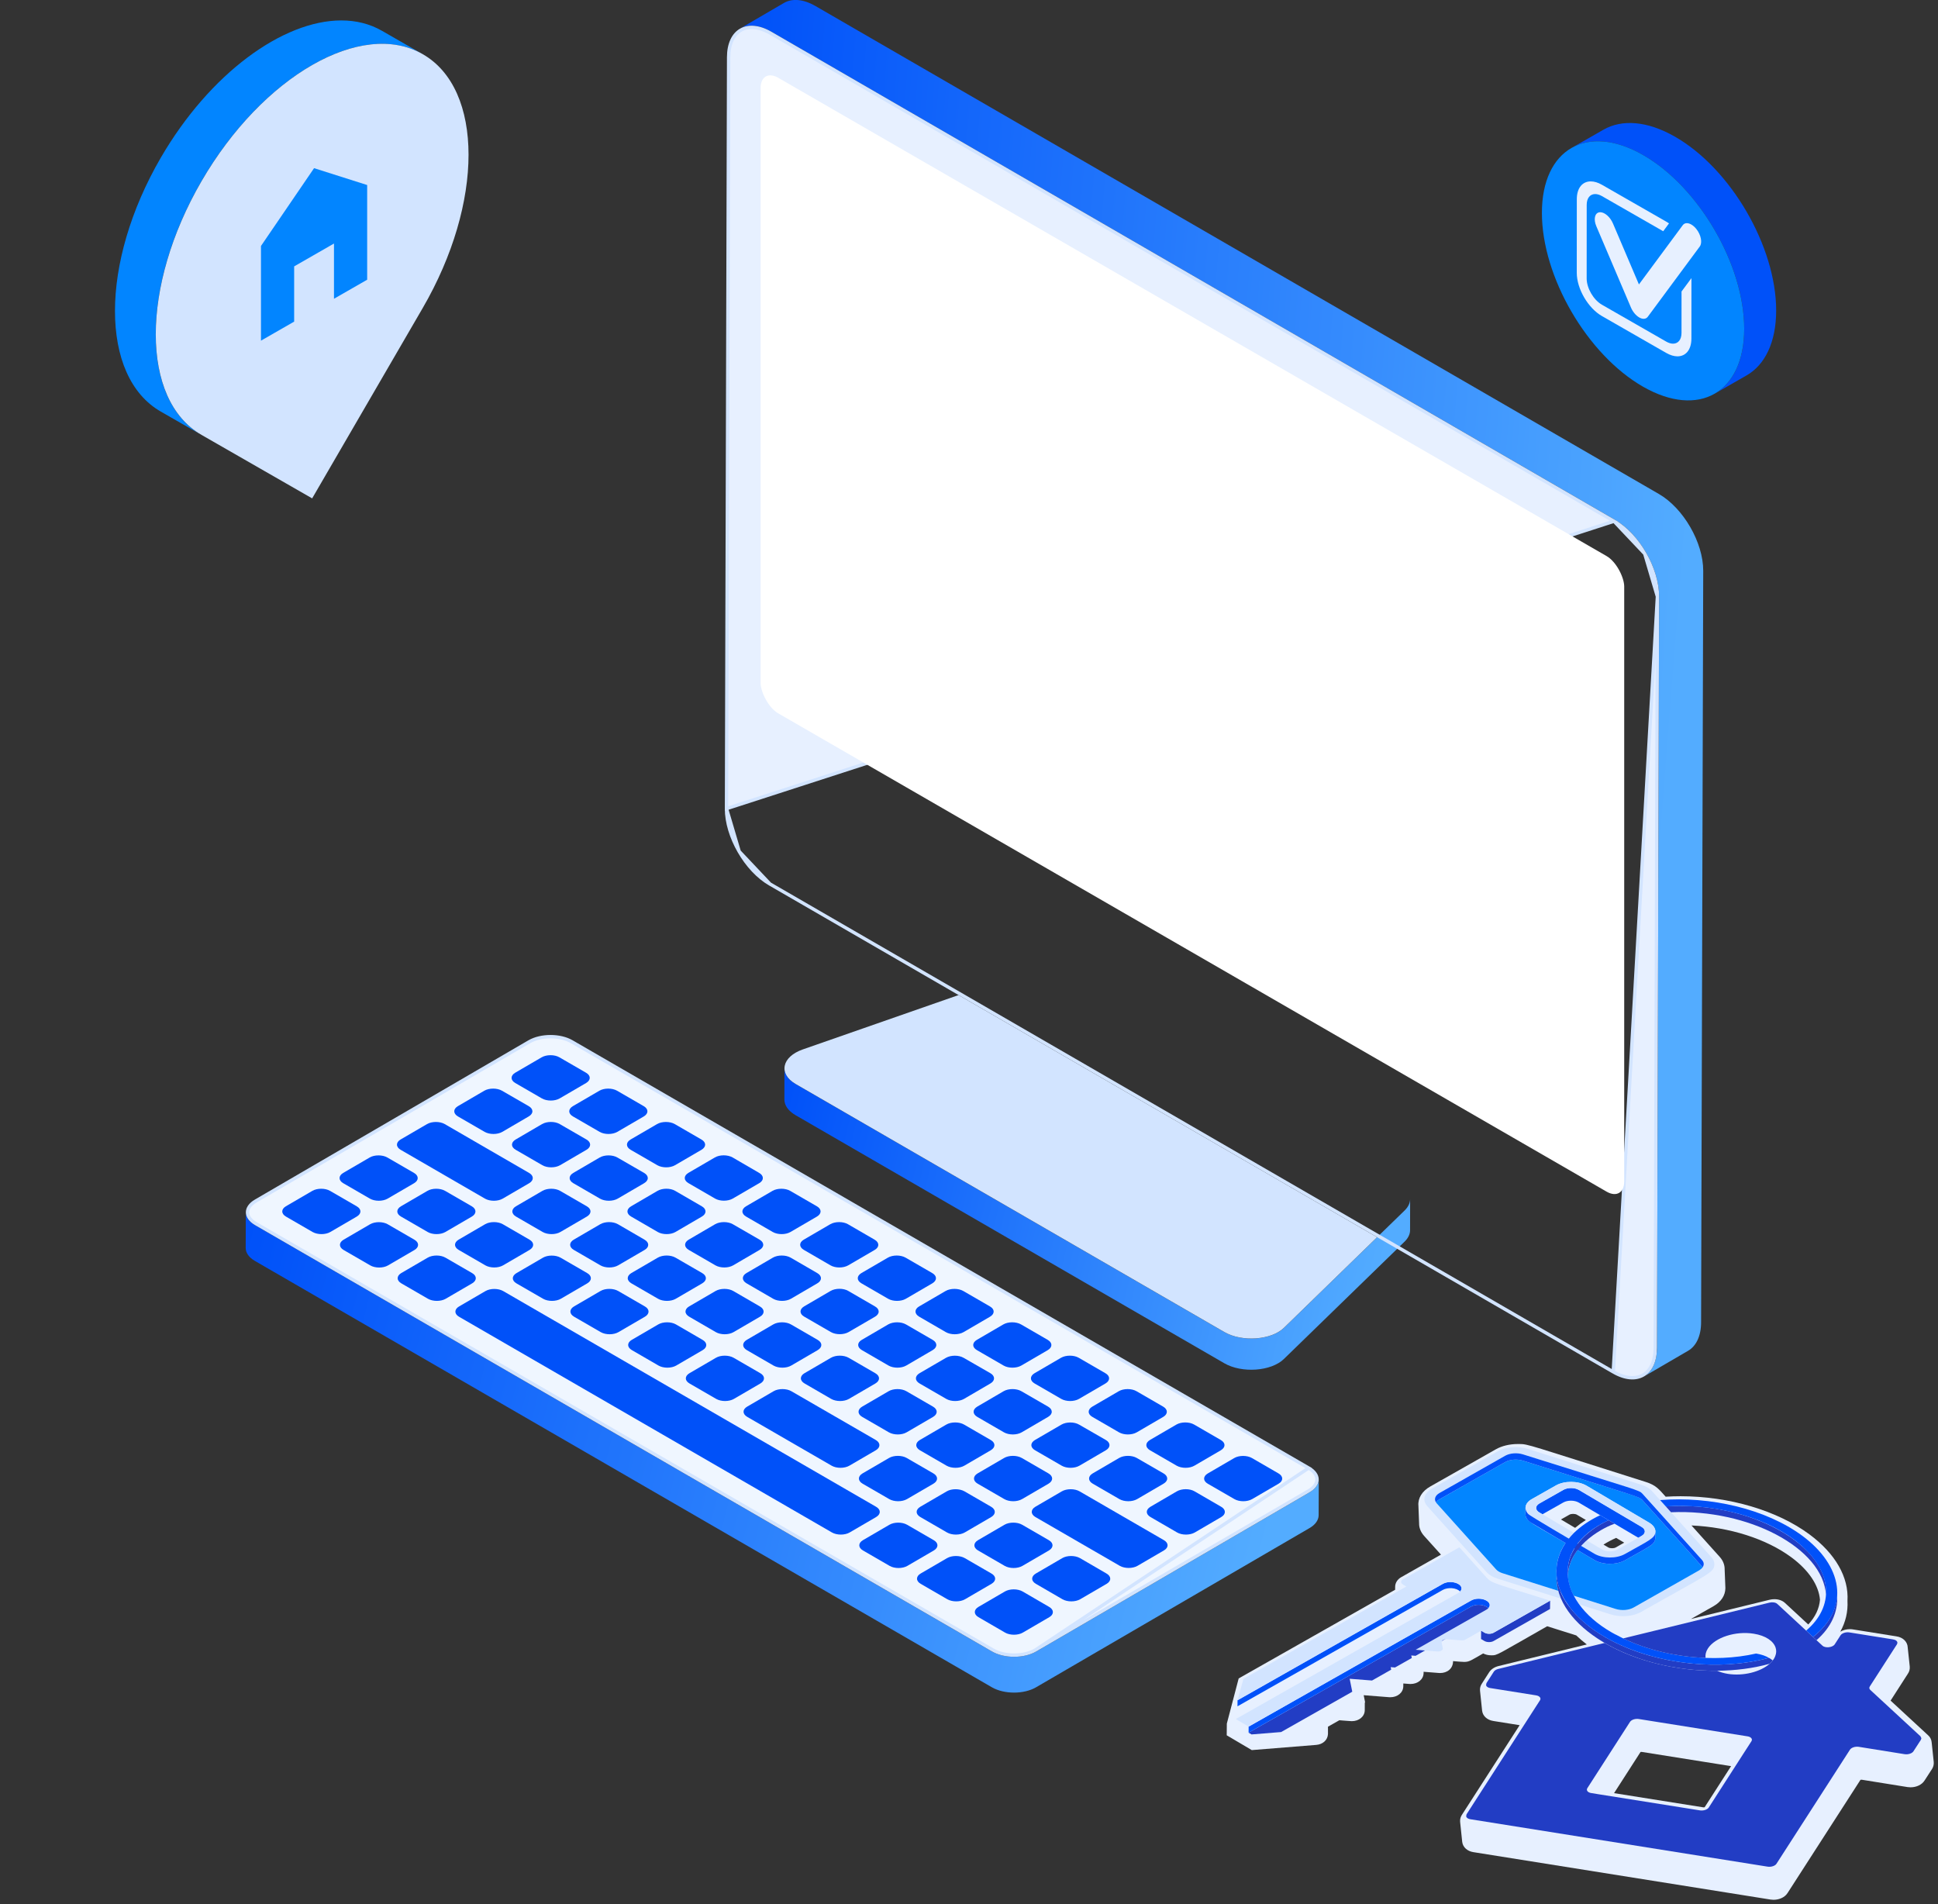
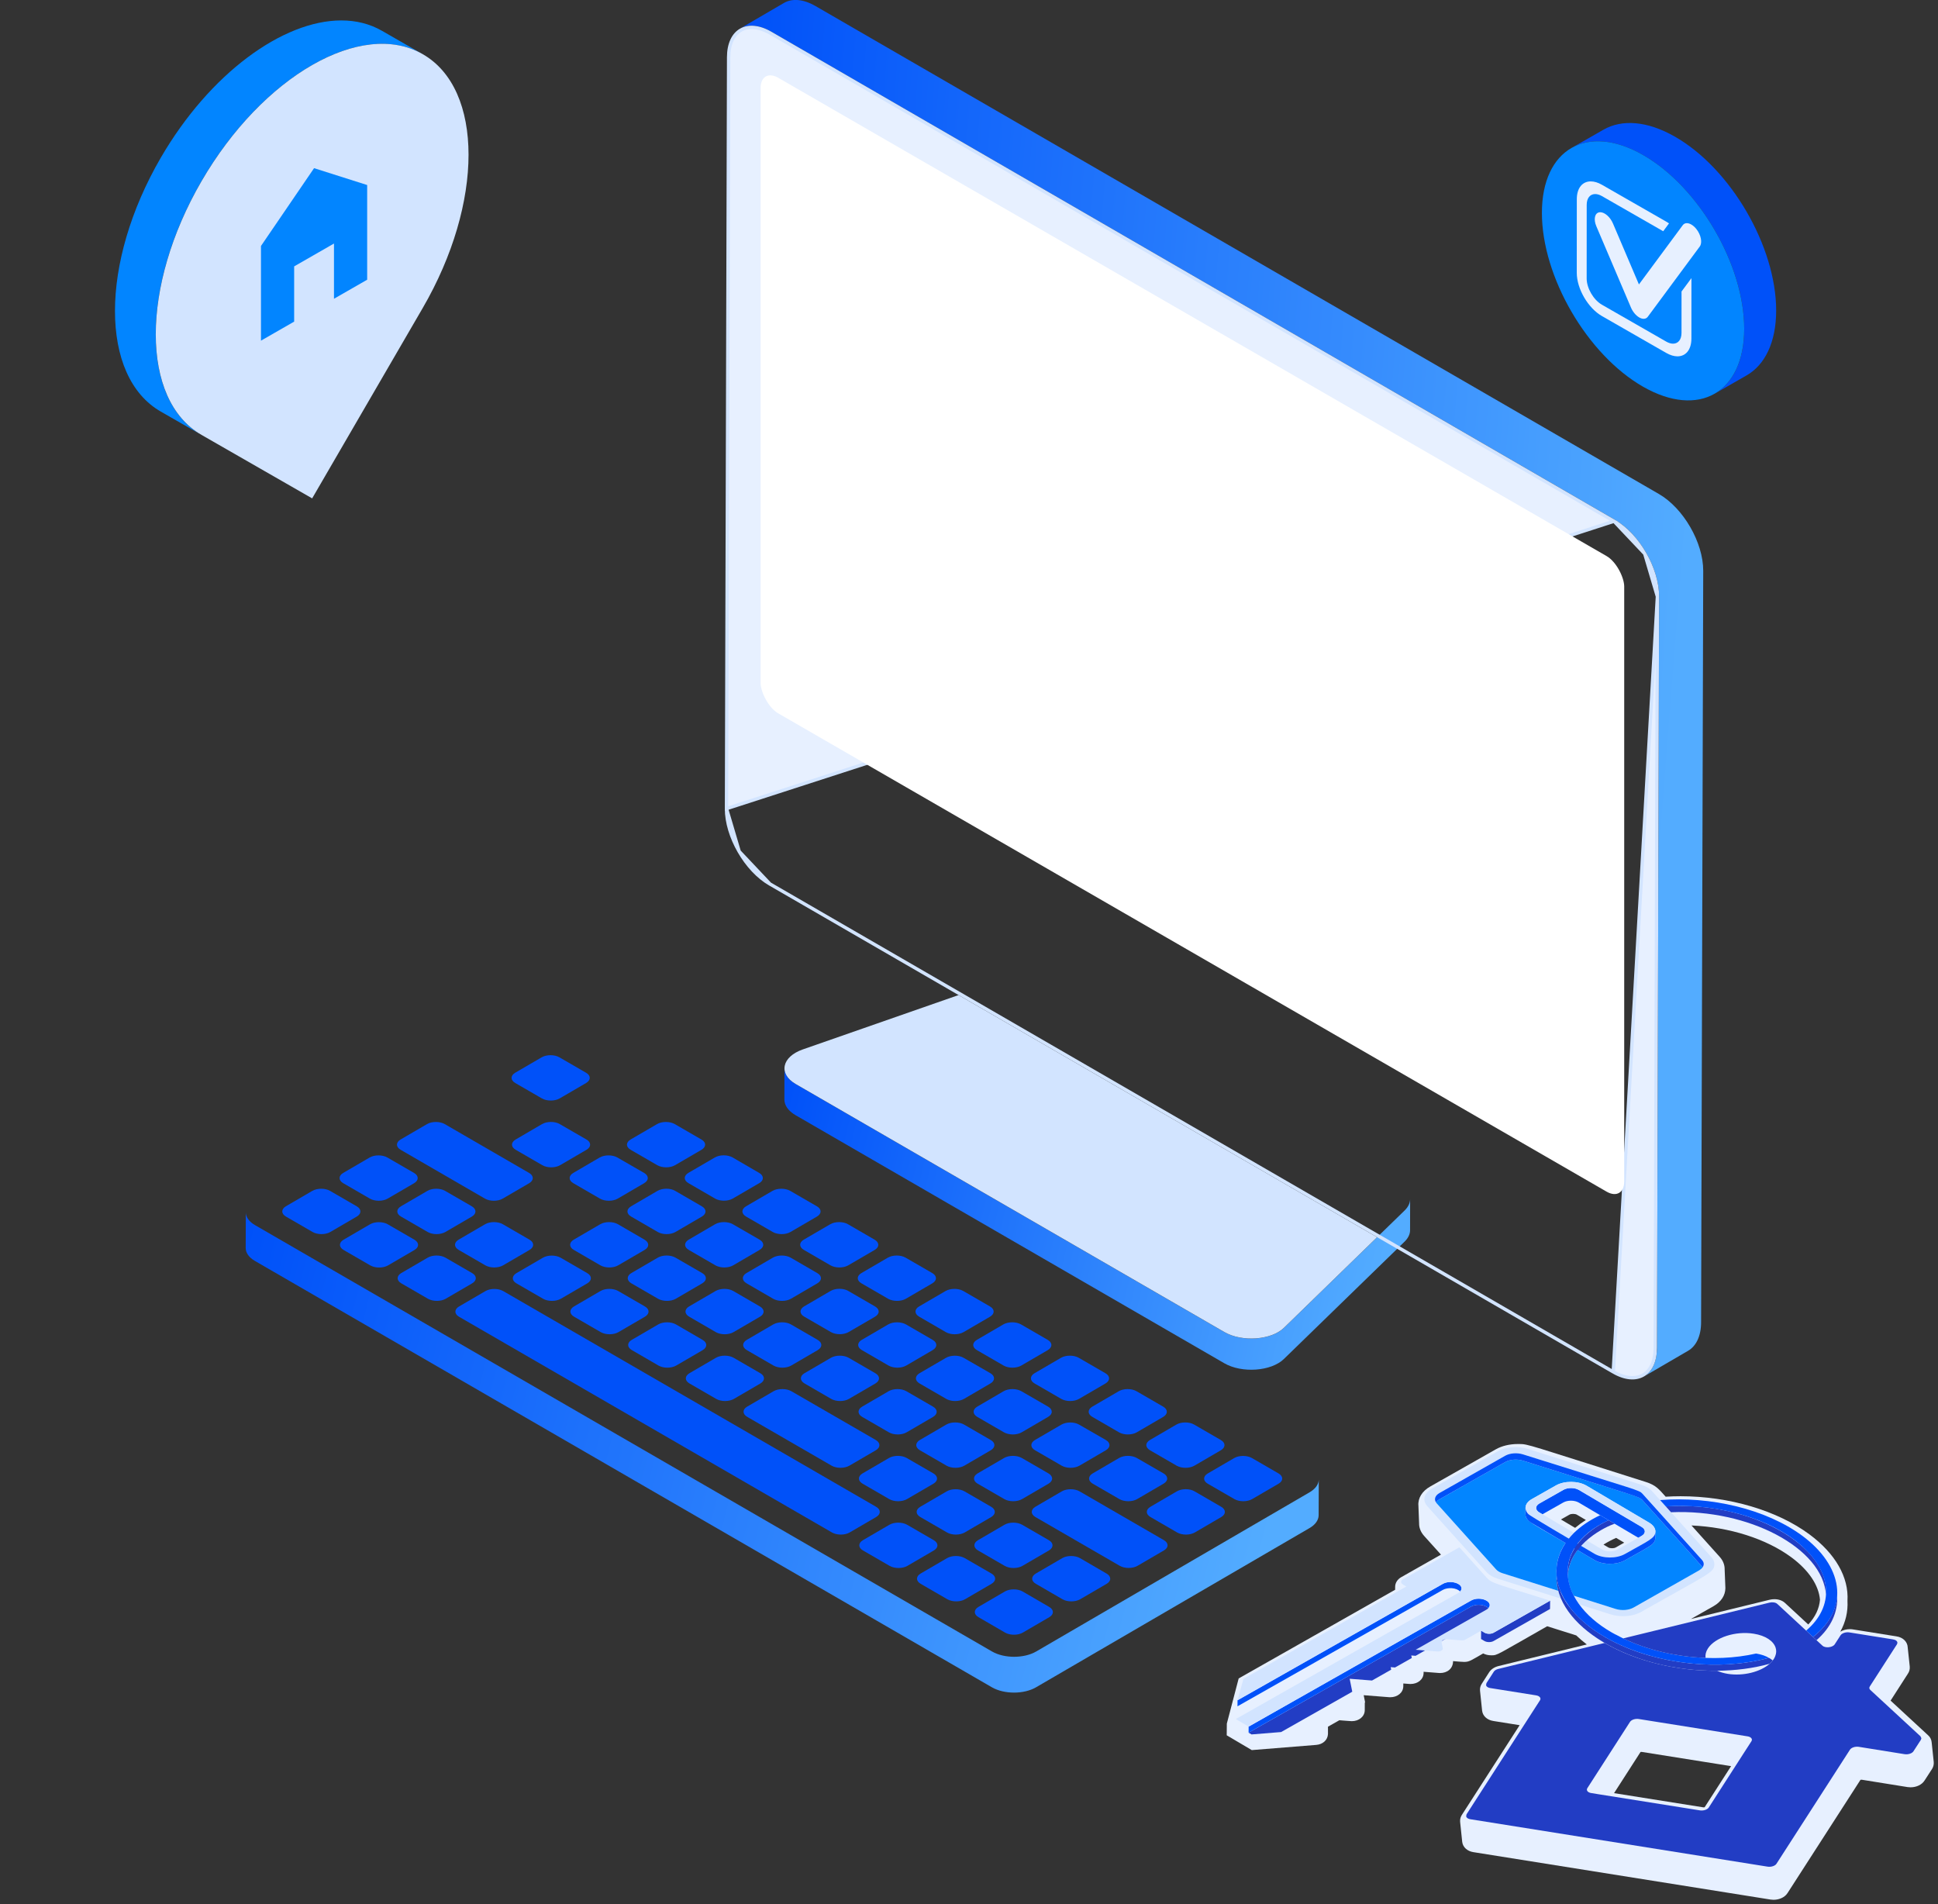
<svg xmlns="http://www.w3.org/2000/svg" width="455" height="447" viewBox="0 0 455 447" fill="none">
  <rect x="0" y="0" width="455" height="447" fill="#333333" stroke="none" />
  <g clip-path="url(#clip0_2016_184790)">
    <path d="M329.803 284.151L301.45 311.722C298.482 314.622 291.592 315.123 287.449 312.723L186.817 254.504C185.025 253.473 184.173 252.134 184.173 250.809L184.158 258.125C184.158 259.45 185.01 260.789 186.803 261.82L287.435 320.039C291.577 322.439 298.467 321.938 301.435 319.038L329.788 291.467C330.626 290.642 331.052 289.73 331.052 288.817L331.066 281.501C331.052 282.414 330.64 283.326 329.803 284.151Z" fill="url(#paint0_linear_2016_184790)" />
    <path d="M389.492 115.983L191.474 1.428C188.58 -0.25 185.95 -0.412 184.055 0.692L173.698 6.728C175.593 5.623 178.223 5.785 181.117 7.464L379.135 122.019C384.893 125.346 389.536 133.412 389.521 140.051L389.022 316.433C389.007 319.73 387.846 322.056 385.981 323.146L396.338 317.11C398.203 316.021 399.379 313.695 399.379 310.398L399.878 134.001C399.893 127.377 395.25 119.325 389.492 115.983Z" fill="url(#paint1_linear_2016_184790)" />
    <path d="M378.936 122.362L378.936 122.362L180.934 7.807C178.127 6.185 175.673 6.077 173.945 7.065C172.218 8.052 171.076 10.213 171.069 13.441L171.069 13.441L170.57 189.837L378.936 122.362ZM378.936 122.362C381.741 123.983 384.296 126.773 386.149 129.991M378.936 122.362L386.149 129.991M378.761 322.066L378.761 322.066C381.568 323.695 384.021 323.803 385.749 322.814C387.476 321.825 388.618 319.66 388.625 316.432L389.125 140.05L378.761 322.066ZM378.761 322.066L180.758 207.525L180.758 207.525M378.761 322.066L180.758 207.525M180.758 207.525C177.953 205.905 175.398 203.111 173.545 199.891M180.758 207.525L173.545 199.891M386.149 129.991C388.002 133.209 389.132 136.817 389.125 140.05L386.149 129.991ZM173.545 199.891C171.692 196.671 170.563 193.063 170.57 189.837L173.545 199.891Z" fill="#E7F0FF" stroke="#D2E4FF" stroke-width="0.794" />
    <path fill-rule="evenodd" clip-rule="evenodd" d="M225.052 233.607L188.492 246.363C183.526 248.1 182.689 252.104 186.817 254.489L287.449 312.709C291.592 315.108 298.482 314.608 301.45 311.708L323.312 290.448L225.052 233.607Z" fill="#D2E4FF" />
    <path d="M307.473 350.334L243.275 387.71C240.41 389.373 235.782 389.373 232.903 387.71L59.889 287.625C58.435 286.786 57.715 285.682 57.715 284.592L57.685 292.998C57.685 294.087 58.405 295.191 59.86 296.03L232.874 396.115C235.753 397.778 240.395 397.778 243.245 396.115L307.444 358.74C308.869 357.915 309.574 356.826 309.589 355.737L309.618 347.331C309.604 348.421 308.898 349.495 307.473 350.334Z" fill="url(#paint2_linear_2016_184790)" />
-     <path d="M307.246 344.642L307.246 344.642L134.247 244.572L134.246 244.572C132.881 243.776 131.074 243.371 129.247 243.372C127.42 243.374 125.616 243.783 124.258 244.572L60.06 281.947L60.059 281.947C58.7 282.737 58.113 283.715 58.118 284.612C58.122 285.511 58.72 286.491 60.088 287.281L60.088 287.281L233.102 387.366C234.467 388.155 236.271 388.56 238.095 388.56C239.917 388.56 241.717 388.155 243.075 387.367L307.246 344.642ZM307.246 344.642C308.613 345.432 309.208 346.412 309.211 347.312C309.214 348.213 308.625 349.195 307.273 349.992C307.273 349.992 307.273 349.992 307.272 349.992L243.076 387.367L307.246 344.642Z" fill="#EFF6FF" stroke="#D2E4FF" stroke-width="0.794" />
    <path d="M232.771 369.412C233.931 370.075 233.931 371.149 232.785 371.826L226.571 375.448C225.44 376.11 223.574 376.11 222.414 375.448L216.155 371.826C215.009 371.164 215.009 370.075 216.141 369.412L222.355 365.791C223.501 365.128 225.366 365.128 226.512 365.791L232.771 369.412Z" fill="#0051F9" />
    <path d="M259.787 369.412C260.947 370.075 260.947 371.164 259.816 371.826L253.602 375.448C252.456 376.11 250.59 376.11 249.444 375.448L243.2 371.826C242.04 371.164 242.04 370.089 243.186 369.412L249.4 365.791C250.531 365.128 252.397 365.128 253.558 365.791L259.787 369.412Z" fill="#0051F9" />
    <path d="M246.316 377.243C247.477 377.906 247.491 378.995 246.346 379.658L240.131 383.279C239 383.941 237.12 383.941 235.974 383.279L229.73 379.658C228.569 378.995 228.584 377.906 229.715 377.243L235.93 373.622C237.076 372.96 238.927 372.96 240.087 373.622L246.316 377.243Z" fill="#0051F9" />
    <path d="M124.309 291.025C125.47 291.688 125.455 292.777 124.324 293.439L118.11 297.061C116.964 297.723 115.113 297.723 113.952 297.061L107.694 293.439C106.548 292.777 106.533 291.702 107.679 291.025L113.894 287.404C115.025 286.741 116.905 286.741 118.051 287.404L124.309 291.025Z" fill="#0051F9" />
-     <path d="M137.765 283.194C138.925 283.856 138.925 284.931 137.78 285.608L131.565 289.229C130.434 289.892 128.568 289.892 127.408 289.229L121.149 285.608C120.003 284.946 120.003 283.856 121.135 283.194L127.349 279.573C128.495 278.91 130.361 278.91 131.507 279.573L137.765 283.194Z" fill="#0051F9" />
    <path d="M124.221 275.363C125.367 276.025 125.382 277.1 124.236 277.777L118.021 281.398C116.89 282.061 115.01 282.061 113.864 281.398L94.061 269.931C92.915 269.268 92.915 268.179 94.046 267.517L100.26 263.895C101.406 263.233 103.272 263.233 104.418 263.895L124.221 275.363Z" fill="#0051F9" />
    <path d="M97.204 275.362C98.365 276.025 98.35 277.114 97.219 277.777L91.004 281.398C89.859 282.06 88.007 282.06 86.847 281.398L80.588 277.777C79.443 277.114 79.428 276.04 80.574 275.362L86.788 271.741C87.919 271.079 89.8 271.079 90.946 271.741L97.204 275.362Z" fill="#0051F9" />
    <path d="M110.764 283.194C111.91 283.856 111.91 284.946 110.779 285.608L104.565 289.229C103.419 289.892 101.553 289.892 100.407 289.229L94.149 285.608C92.988 284.946 92.988 283.871 94.134 283.194L100.348 279.573C101.479 278.91 103.345 278.91 104.506 279.573L110.764 283.194Z" fill="#0051F9" />
    <path d="M97.293 291.04C98.439 291.702 98.453 292.777 97.308 293.454L91.093 297.075C89.962 297.738 88.082 297.738 86.936 297.075L80.677 293.454C79.517 292.792 79.531 291.702 80.663 291.04L86.877 287.418C88.023 286.756 89.874 286.756 91.034 287.418L97.293 291.04Z" fill="#0051F9" />
    <path d="M110.837 298.871C111.998 299.534 111.998 300.608 110.852 301.285L104.638 304.907C103.506 305.569 101.641 305.569 100.48 304.907L94.222 301.285C93.076 300.623 93.076 299.534 94.207 298.871L100.421 295.25C101.567 294.588 103.433 294.588 104.579 295.25L110.837 298.871Z" fill="#0051F9" />
    <path d="M232.697 353.735C233.843 354.397 233.843 355.486 232.711 356.149L226.497 359.77C225.351 360.433 223.486 360.433 222.34 359.77L216.081 356.149C214.921 355.486 214.921 354.412 216.067 353.735L222.281 350.113C223.412 349.451 225.278 349.451 226.438 350.113L232.697 353.735Z" fill="#0051F9" />
    <path d="M232.594 338.057C233.755 338.72 233.755 339.794 232.609 340.472L226.394 344.093C225.263 344.755 223.397 344.755 222.237 344.093L215.978 340.472C214.833 339.809 214.833 338.72 215.964 338.057L222.178 334.436C223.324 333.774 225.19 333.774 226.336 334.436L232.594 338.057Z" fill="#0051F9" />
    <path d="M259.625 338.057C260.771 338.72 260.771 339.809 259.625 340.472L253.426 344.093C252.28 344.755 250.414 344.755 249.268 344.093L243.01 340.472C241.849 339.809 241.849 338.734 242.995 338.057L249.195 334.451C250.341 333.788 252.206 333.774 253.352 334.451L259.625 338.057Z" fill="#0051F9" />
    <path d="M218.873 298.871C220.033 299.534 220.033 300.608 218.887 301.285L212.673 304.907C211.527 305.569 209.676 305.569 208.515 304.907L202.257 301.285C201.096 300.623 201.096 299.548 202.242 298.871L208.457 295.25C209.603 294.588 211.454 294.588 212.614 295.25L218.873 298.871Z" fill="#0051F9" />
    <path d="M232.418 306.703C233.579 307.365 233.579 308.44 232.433 309.117L226.218 312.738C225.073 313.401 223.221 313.401 222.061 312.738L215.817 309.117C214.657 308.454 214.642 307.365 215.788 306.703L222.002 303.081C223.148 302.419 225.014 302.419 226.16 303.081L232.418 306.703Z" fill="#0051F9" />
    <path d="M205.431 306.703C206.592 307.365 206.577 308.454 205.431 309.117L199.232 312.723C198.086 313.386 196.235 313.386 195.074 312.723L188.816 309.102C187.655 308.44 187.655 307.365 188.801 306.688L195.001 303.067C196.146 302.404 198.012 302.389 199.158 303.067L205.431 306.703Z" fill="#0051F9" />
    <path d="M245.978 314.549C247.124 315.211 247.139 316.286 245.993 316.963L239.778 320.584C238.633 321.246 236.767 321.246 235.621 320.584L229.363 316.963C228.202 316.3 228.202 315.226 229.348 314.549L235.562 310.927C236.708 310.265 238.559 310.265 239.72 310.927L245.978 314.549Z" fill="#0051F9" />
    <path d="M218.961 314.549C220.122 315.211 220.107 316.3 218.961 316.963L212.761 320.584C211.616 321.246 209.764 321.246 208.604 320.584L202.36 316.963C201.2 316.3 201.185 315.211 202.331 314.549L208.53 310.927C209.676 310.265 211.542 310.265 212.703 310.927L218.961 314.549Z" fill="#0051F9" />
    <path d="M259.522 322.38C260.683 323.042 260.683 324.117 259.537 324.794L253.323 328.415C252.177 329.078 250.326 329.078 249.165 328.415L242.907 324.794C241.761 324.132 241.746 323.057 242.892 322.38L249.106 318.759C250.252 318.096 252.118 318.096 253.264 318.759L259.522 322.38Z" fill="#0051F9" />
    <path d="M232.521 322.38C233.667 323.042 233.667 324.132 232.521 324.794L226.321 328.415C225.176 329.078 223.31 329.078 222.164 328.415L215.905 324.794C214.745 324.132 214.745 323.057 215.891 322.38L222.09 318.773C223.236 318.111 225.102 318.096 226.248 318.773L232.521 322.38Z" fill="#0051F9" />
    <path d="M205.504 322.38C206.665 323.042 206.665 324.117 205.519 324.794L199.305 328.415C198.173 329.078 196.308 329.078 195.147 328.415L188.903 324.794C187.743 324.132 187.743 323.042 188.874 322.38L195.088 318.759C196.234 318.096 198.1 318.096 199.246 318.759L205.504 322.38Z" fill="#0051F9" />
    <path d="M178.502 322.38C179.663 323.042 179.648 324.132 178.517 324.794L172.303 328.415C171.157 329.078 169.306 329.078 168.145 328.415L161.887 324.794C160.726 324.132 160.726 323.057 161.872 322.38L168.087 318.759C169.218 318.096 171.084 318.096 172.244 318.759L178.502 322.38Z" fill="#0051F9" />
    <path d="M246.065 330.226C247.226 330.888 247.211 331.978 246.065 332.64L239.866 336.262C238.72 336.924 236.869 336.924 235.708 336.262L229.45 332.64C228.304 331.978 228.289 330.903 229.435 330.226L235.635 326.605C236.781 325.942 238.646 325.942 239.792 326.605L246.065 330.226Z" fill="#0051F9" />
    <path d="M219.05 330.226C220.196 330.888 220.21 331.963 219.064 332.64L212.85 336.262C211.719 336.924 209.838 336.924 208.693 336.262L202.434 332.64C201.274 331.978 201.288 330.888 202.419 330.226L208.634 326.605C209.78 325.942 211.631 325.942 212.791 326.605L219.05 330.226Z" fill="#0051F9" />
    <path d="M205.608 338.057C206.754 338.72 206.754 339.809 205.622 340.472L199.408 344.093C198.262 344.755 196.396 344.755 195.251 344.093L175.447 332.64C174.286 331.978 174.272 330.888 175.418 330.226L181.632 326.605C182.763 325.942 184.644 325.942 185.79 326.605L205.608 338.057Z" fill="#0051F9" />
    <path d="M219.137 345.903C220.297 346.566 220.282 347.655 219.151 348.318L212.937 351.939C211.791 352.601 209.94 352.601 208.779 351.939L202.521 348.318C201.375 347.655 201.361 346.581 202.506 345.903L208.721 342.282C209.852 341.62 211.732 341.62 212.878 342.282L219.137 345.903Z" fill="#0051F9" />
    <path d="M205.68 353.735C206.841 354.397 206.841 355.472 205.695 356.149L199.481 359.77C198.35 360.432 196.484 360.432 195.323 359.77L107.781 309.131C106.62 308.469 106.635 307.38 107.766 306.717L113.98 303.096C115.126 302.434 116.977 302.434 118.138 303.096L205.68 353.735Z" fill="#0051F9" />
    <path d="M219.225 361.581C220.371 362.243 220.386 363.318 219.24 363.995L213.026 367.616C211.895 368.279 210.014 368.279 208.868 367.616L202.61 363.995C201.449 363.332 201.464 362.243 202.595 361.581L208.81 357.959C209.955 357.297 211.807 357.297 212.967 357.959L219.225 361.581Z" fill="#0051F9" />
    <path d="M83.747 283.194C84.908 283.856 84.908 284.931 83.762 285.608L77.548 289.229C76.416 289.892 74.551 289.892 73.39 289.229L67.132 285.608C65.986 284.946 65.986 283.856 67.117 283.194L73.331 279.573C74.477 278.91 76.343 278.91 77.489 279.573L83.747 283.194Z" fill="#0051F9" />
    <path d="M246.154 345.903C247.3 346.566 247.315 347.64 246.169 348.318L239.955 351.939C238.823 352.601 236.943 352.601 235.797 351.939L229.539 348.318C228.378 347.655 228.393 346.566 229.524 345.903L235.738 342.282C236.884 341.62 238.735 341.62 239.896 342.282L246.154 345.903Z" fill="#0051F9" />
    <path d="M286.702 353.735C287.862 354.397 287.862 355.486 286.716 356.149L280.517 359.77C279.371 360.433 277.505 360.433 276.359 359.77L270.115 356.149C268.955 355.486 268.955 354.412 270.101 353.735L276.3 350.113C277.446 349.451 279.312 349.436 280.458 350.113L286.702 353.735Z" fill="#0051F9" />
    <path d="M273.083 330.226C274.228 330.888 274.243 331.963 273.097 332.64L266.883 336.262C265.737 336.924 263.871 336.924 262.725 336.262L256.467 332.64C255.306 331.978 255.306 330.903 256.452 330.226L262.667 326.605C263.813 325.942 265.664 325.942 266.824 326.605L273.083 330.226Z" fill="#0051F9" />
    <path d="M286.613 338.057C287.774 338.72 287.774 339.794 286.628 340.472L280.414 344.093C279.268 344.755 277.417 344.755 276.256 344.093L269.998 340.472C268.852 339.809 268.837 338.735 269.983 338.057L276.197 334.436C277.343 333.774 279.209 333.774 280.355 334.436L286.613 338.057Z" fill="#0051F9" />
    <path d="M273.171 345.903C274.331 346.566 274.317 347.655 273.171 348.318L266.971 351.939C265.825 352.601 263.974 352.601 262.814 351.939L256.555 348.318C255.409 347.655 255.395 346.581 256.541 345.903L262.74 342.282C263.886 341.62 265.752 341.62 266.898 342.282L273.171 345.903Z" fill="#0051F9" />
    <path d="M273.244 361.566C274.404 362.229 274.419 363.318 273.273 363.98L267.059 367.602C265.927 368.264 264.047 368.264 262.901 367.602L243.098 356.149C241.952 355.486 241.952 354.397 243.083 353.735L249.297 350.113C250.443 349.451 252.309 349.451 253.455 350.113L273.244 361.566Z" fill="#0051F9" />
    <path d="M246.243 361.581C247.404 362.243 247.389 363.332 246.258 363.995L240.043 367.616C238.898 368.279 237.046 368.279 235.886 367.616L229.628 363.995C228.482 363.332 228.467 362.258 229.613 361.581L235.827 357.959C236.958 357.297 238.839 357.297 239.985 357.959L246.243 361.581Z" fill="#0051F9" />
    <path d="M191.96 314.549C193.12 315.211 193.12 316.286 191.974 316.963L185.76 320.584C184.629 321.246 182.763 321.246 181.603 320.584L175.344 316.963C174.184 316.3 174.198 315.211 175.33 314.549L181.544 310.927C182.69 310.265 184.541 310.265 185.701 310.927L191.96 314.549Z" fill="#0051F9" />
    <path d="M191.871 298.871C193.032 299.534 193.032 300.623 191.886 301.285L185.686 304.907C184.54 305.569 182.675 305.569 181.529 304.907L175.285 301.285C174.124 300.623 174.11 299.534 175.256 298.871L181.455 295.25C182.601 294.588 184.467 294.588 185.627 295.25L191.871 298.871Z" fill="#0051F9" />
    <path d="M178.401 306.703C179.561 307.365 179.576 308.454 178.43 309.117L172.216 312.738C171.085 313.401 169.204 313.401 168.058 312.738L161.815 309.117C160.654 308.454 160.654 307.365 161.785 306.703L167.999 303.081C169.145 302.419 171.011 302.419 172.157 303.081L178.401 306.703Z" fill="#0051F9" />
    <path d="M137.692 267.517C138.838 268.179 138.838 269.268 137.692 269.931L131.492 273.552C130.346 274.215 128.481 274.215 127.335 273.552L121.076 269.931C119.916 269.268 119.916 268.194 121.062 267.517L127.261 263.895C128.407 263.233 130.273 263.218 131.419 263.895L137.692 267.517Z" fill="#0051F9" />
    <path d="M178.224 275.348C179.385 276.01 179.399 277.1 178.253 277.762L172.039 281.383C170.893 282.046 169.027 282.046 167.882 281.383L161.638 277.762C160.477 277.1 160.477 276.025 161.623 275.348L167.838 271.727C168.983 271.064 170.834 271.064 171.995 271.727L178.224 275.348Z" fill="#0051F9" />
    <path d="M164.68 267.517C165.84 268.179 165.84 269.254 164.694 269.931L158.48 273.552C157.334 274.214 155.483 274.214 154.322 273.552L148.064 269.931C146.918 269.268 146.903 268.194 148.049 267.517L154.264 263.895C155.41 263.233 157.275 263.233 158.421 263.895L164.68 267.517Z" fill="#0051F9" />
    <path d="M151.223 275.362C152.383 276.025 152.368 277.114 151.223 277.777L145.023 281.398C143.877 282.06 142.026 282.06 140.865 281.398L134.607 277.777C133.461 277.114 133.446 276.04 134.592 275.362L140.792 271.741C141.938 271.079 143.804 271.079 144.949 271.741L151.223 275.362Z" fill="#0051F9" />
    <path d="M164.767 283.194C165.928 283.856 165.928 284.946 164.782 285.608L158.582 289.229C157.436 289.892 155.57 289.892 154.425 289.229L148.181 285.608C147.02 284.946 147.02 283.871 148.166 283.194L154.366 279.573C155.512 278.91 157.377 278.896 158.523 279.573L164.767 283.194Z" fill="#0051F9" />
    <path d="M191.784 283.194C192.945 283.856 192.945 284.931 191.799 285.608L185.584 289.229C184.439 289.892 182.588 289.892 181.427 289.229L175.169 285.608C174.023 284.946 174.008 283.871 175.154 283.194L181.368 279.573C182.514 278.91 184.38 278.91 185.526 279.573L191.784 283.194Z" fill="#0051F9" />
    <path d="M178.327 291.025C179.488 291.688 179.473 292.777 178.327 293.439L172.127 297.061C170.982 297.723 169.13 297.723 167.97 297.061L161.712 293.439C160.566 292.777 160.551 291.702 161.697 291.025L167.896 287.404C169.042 286.741 170.908 286.741 172.054 287.404L178.327 291.025Z" fill="#0051F9" />
    <path d="M164.855 298.871C166.015 299.534 166.015 300.608 164.869 301.285L158.655 304.907C157.524 305.569 155.658 305.569 154.498 304.907L148.239 301.285C147.093 300.623 147.093 299.534 148.225 298.871L154.439 295.25C155.585 294.588 157.45 294.588 158.596 295.25L164.855 298.871Z" fill="#0051F9" />
    <path d="M151.31 291.025C152.471 291.688 152.486 292.777 151.34 293.439L145.125 297.061C143.994 297.723 142.114 297.723 140.968 297.061L134.724 293.439C133.564 292.777 133.578 291.688 134.709 291.025L140.924 287.404C142.07 286.741 143.921 286.741 145.081 287.404L151.31 291.025Z" fill="#0051F9" />
    <path d="M137.853 298.871C139.014 299.534 139.014 300.623 137.882 301.285L131.668 304.907C130.522 305.569 128.656 305.569 127.511 304.907L121.267 301.3C120.106 300.638 120.106 299.563 121.252 298.886L127.466 295.265C128.598 294.602 130.463 294.602 131.624 295.265L137.853 298.871Z" fill="#0051F9" />
    <path d="M151.398 306.703C152.559 307.365 152.544 308.454 151.413 309.117L145.199 312.738C144.053 313.401 142.202 313.401 141.041 312.738L134.783 309.117C133.637 308.454 133.622 307.38 134.768 306.703L140.982 303.081C142.114 302.419 143.994 302.419 145.14 303.081L151.398 306.703Z" fill="#0051F9" />
    <path d="M164.943 314.549C166.104 315.211 166.104 316.3 164.973 316.963L158.758 320.584C157.613 321.246 155.747 321.246 154.601 320.584L148.357 316.963C147.197 316.3 147.182 315.211 148.328 314.549L154.542 310.927C155.673 310.265 157.554 310.265 158.7 310.927L164.943 314.549Z" fill="#0051F9" />
-     <path d="M124.132 259.685C125.292 260.347 125.278 261.437 124.132 262.099L117.932 265.721C116.786 266.383 114.935 266.383 113.775 265.721L107.516 262.099C106.37 261.437 106.356 260.362 107.502 259.685L113.701 256.064C114.847 255.401 116.713 255.401 117.859 256.064L124.132 259.685Z" fill="#0051F9" />
    <path d="M300.158 345.903C301.318 346.566 301.333 347.655 300.187 348.318L293.973 351.939C292.827 352.601 290.961 352.601 289.815 351.939L283.571 348.332C282.411 347.67 282.411 346.595 283.557 345.918L289.771 342.297C290.917 341.634 292.768 341.634 293.929 342.297L300.158 345.903Z" fill="#0051F9" />
    <path d="M205.328 291.025C206.489 291.688 206.503 292.777 205.358 293.439L199.143 297.061C197.997 297.723 196.132 297.723 194.986 297.061L188.742 293.439C187.581 292.777 187.567 291.688 188.713 291.025L194.927 287.404C196.073 286.741 197.939 286.741 199.084 287.404L205.328 291.025Z" fill="#0051F9" />
    <path d="M137.589 251.839C138.749 252.502 138.749 253.576 137.603 254.253L131.389 257.875C130.243 258.537 128.392 258.537 127.232 257.875L120.973 254.253C119.827 253.591 119.813 252.516 120.959 251.839L127.173 248.218C128.319 247.555 130.184 247.555 131.33 248.218L137.589 251.839Z" fill="#0051F9" />
-     <path d="M151.134 259.685C152.28 260.347 152.295 261.422 151.149 262.099L144.935 265.721C143.789 266.383 141.923 266.383 140.777 265.721L134.519 262.099C133.358 261.437 133.358 260.362 134.504 259.685L140.718 256.064C141.864 255.401 143.715 255.401 144.876 256.064L151.134 259.685Z" fill="#0051F9" />
    <rect width="234.128" height="149.207" rx="4.762" transform="matrix(0.866 0.5 -2.20305e-08 1 178.574 15.873)" fill="white" />
  </g>
  <path d="M416.385 446.004C416.153 446.004 415.923 445.985 415.696 445.95L345.904 434.816C344.472 434.589 343.447 433.646 343.295 432.416L342.816 427.827L342.798 427.53C342.784 427.016 342.93 426.5 343.226 426.057L356.778 405.012L350.576 404.021C349.138 403.788 348.115 402.843 347.967 401.612L347.492 397.059L347.468 396.735C347.453 396.223 347.601 395.717 347.899 395.272L349.624 392.58C350.082 391.879 350.853 391.372 351.802 391.132L372.546 386.058C371.643 385.368 370.812 384.658 370.065 383.936L363.248 381.786C351.325 388.555 351.595 388.61 350.177 388.61C350.154 388.61 350.132 388.61 350.108 388.61C349.43 388.61 348.765 388.456 348.215 388.172C345.431 389.752 345.003 390.16 343.756 390.16C343.173 390.16 342.411 390.071 341.148 389.972C341.143 391.782 339.736 392.767 338.103 392.767C337.995 392.767 337.889 392.763 337.781 392.754L334.231 392.474L334.229 392.775C334.198 394.306 332.819 395.342 331.171 395.342C331.071 395.342 330.966 395.338 330.864 395.331L329.465 395.222L329.463 395.884C329.444 397.39 328.083 398.452 326.408 398.452C326.306 398.452 326.201 398.446 326.097 398.439L320.165 397.974L320.488 399.593L320.423 399.806L320.415 401.502C320.399 402.973 319.083 404.07 317.357 404.07C317.103 404.07 314.715 403.875 314.448 403.854L311.779 405.368C311.79 405.777 311.785 406.329 311.779 407.094C311.702 408.507 310.573 409.517 309.028 409.641L293.893 410.86L288.006 407.386L288.033 404.641L290.814 394.04L327.544 373.221L327.55 372.546C327.541 371.647 328.071 370.779 328.968 370.269L338.309 364.971L334.352 360.576C333.559 359.692 333.151 358.666 333.172 357.608L333.013 353.482C332.856 351.73 333.886 350.053 335.781 348.984L351.184 340.248C352.593 339.446 354.425 339.005 356.34 339.005C356.464 339.005 356.579 339.003 356.689 339.003C358.801 339.003 358.87 339.219 386.413 347.919C388.868 348.688 389.605 349.762 391.057 351.371C392.217 351.3 393.397 351.263 394.578 351.263C405.949 351.263 417.264 354.617 424.842 360.234C430.923 364.752 434.081 370.283 433.745 375.817C433.886 378.365 433.31 380.81 432.059 383.069C432.687 382.687 433.475 382.471 434.313 382.471C434.544 382.471 434.776 382.487 435.002 382.524L445.257 384.164C446.799 384.393 447.863 385.463 447.892 386.797L448.367 391.245C448.42 391.879 448.263 392.452 447.917 392.95L443.871 399.243L452.693 407.396C453.17 407.804 453.483 408.441 453.521 409.121L453.998 413.654C454.045 414.243 453.912 414.787 453.614 415.27L451.836 418.014C451.219 418.984 449.956 419.596 448.55 419.596C448.318 419.596 448.087 419.579 447.861 419.544L437.096 417.816L436.802 417.838L419.679 444.416C418.935 445.584 417.488 446.004 416.385 446.004ZM385.335 411.287C385.243 411.287 385.2 411.294 385.163 411.302L378.946 420.966L399.907 424.301C400.077 424.301 400.156 424.293 400.21 424.281L406.424 414.626L385.472 411.291C385.417 411.287 385.371 411.287 385.335 411.287ZM416.584 375.431C417.567 375.431 418.446 375.74 419.06 376.301L424.541 381.373C426.183 379.611 427.126 377.629 427.289 375.564C427 372.132 424.625 368.605 420.585 365.612C414.691 361.248 406.05 358.512 397.125 358.126L403.731 365.475C404.52 366.337 404.933 367.37 404.911 368.446L405.083 372.844C405.065 374.568 404.058 376.071 402.319 377.063L396.991 380.083L415.477 375.564C415.84 375.476 416.213 375.431 416.584 375.431ZM379.428 361.04C378.35 361.523 377.358 362.05 376.461 362.615L377.592 363.285C377.8 363.408 378.136 363.472 378.474 363.472C378.792 363.472 379.11 363.415 379.32 363.298L381.33 362.161L379.428 361.04ZM369.33 355.407C369.012 355.407 368.694 355.464 368.484 355.581L366.473 356.718L369.803 358.686C370.578 358.032 371.42 357.417 372.325 356.841L370.213 355.594C370.004 355.47 369.668 355.407 369.33 355.407Z" fill="#E7F0FF" />
  <path d="M334.414 352.166C334.456 352.651 334.683 353.136 335.092 353.59L349.056 369.121C349.628 369.747 350.499 370.265 351.575 370.6L366.509 375.314C366.23 374.698 366.014 374.083 365.852 373.468L352.761 369.337C352.218 369.174 351.612 368.846 351.274 368.464L337.31 352.931L337.138 352.704C336.643 351.939 336.945 351.085 337.968 350.504L353.373 341.767C354.493 341.13 356.194 341 357.584 341.443L384.145 349.825C385.494 350.244 384.22 349.12 399.594 366.231C400.232 366.917 400.186 367.924 398.939 368.658L383.531 377.394C382.401 378.031 380.711 378.161 379.311 377.718L369.482 374.612C369.836 375.302 370.267 375.981 370.773 376.662L378.136 378.992C380.484 379.736 383.391 379.509 385.285 378.43C401.357 369.317 402.492 369.205 402.492 367.223C402.501 366.663 402.277 366.091 401.801 365.574C385.053 346.947 392.478 355.184 387.838 350.041C387.279 349.415 386.394 348.897 385.329 348.561L358.768 340.171C356.41 339.426 353.514 339.653 351.619 340.731L336.212 349.468C334.931 350.191 334.306 351.183 334.414 352.166Z" fill="#D2E4FF" />
  <path d="M361.395 355.067L362.137 355.5L367.037 352.726C368.049 352.155 369.675 352.167 370.677 352.759C382.388 359.673 370.114 352.435 384.651 361.011L385.404 360.579C386.416 360.008 386.416 359.069 385.426 358.476C379.132 354.766 381.661 356.259 378.642 354.475L370.697 349.793C369.696 349.199 368.07 349.188 367.068 349.761L361.417 352.964C360.405 353.536 360.394 354.475 361.395 355.067Z" fill="#0051F9" />
  <path d="M337.137 352.703L337.308 352.93L351.272 368.463C351.61 368.846 352.217 369.173 352.759 369.336L365.85 373.468C365.506 372.229 365.377 370.987 365.443 369.757C365.258 367.103 365.969 364.559 367.542 362.24C357.444 356.282 358.127 357.32 358.153 354.052C358.153 353.095 358.816 352.394 359.649 351.927L365.302 348.724C367.293 347.591 370.501 347.624 372.473 348.777L380.892 353.751C385.181 356.293 380.965 353.794 387.191 357.471C388.013 357.958 388.74 358.748 388.655 359.694C388.655 362.775 388.978 362.064 381.495 366.305C379.503 367.427 376.295 367.405 374.324 366.241L370.352 363.9C368.974 365.756 368.198 367.773 368.068 369.843C368.176 371.431 368.64 373.027 369.48 374.612L379.309 377.718C380.709 378.161 382.399 378.031 383.53 377.394L398.937 368.657C399.191 368.508 399.565 368.214 399.745 367.946C399.587 367.695 385.815 352.407 385.618 352.185C384.736 351.246 385.468 351.735 357.572 342.92C356.183 342.478 354.482 342.618 353.362 343.255L337.955 351.98C337.577 352.196 337.319 352.446 337.137 352.703Z" fill="#0285FF" />
  <path d="M337.137 352.702C337.32 352.445 337.578 352.196 337.956 351.98L353.363 343.254C354.483 342.617 356.184 342.478 357.572 342.919C384.806 351.524 384.773 351.284 385.619 352.185C385.816 352.404 399.588 367.694 399.745 367.945C400.114 367.365 400.094 366.813 399.594 366.23C381.528 346.122 395.905 362.119 385.63 350.697C384.744 349.754 385.149 350.14 357.583 341.442C356.193 340.999 354.492 341.129 353.372 341.766L337.967 350.502C336.944 351.084 336.642 351.938 337.137 352.702Z" fill="#0051F9" />
  <path d="M358.801 355.434C358.973 355.779 367.991 361.012 368.32 361.206C368.685 360.754 369.095 360.31 369.537 359.868C361.244 354.971 362.552 355.738 361.397 355.068C360.396 354.475 360.407 353.536 361.419 352.965L367.07 349.762C368.072 349.189 369.698 349.2 370.699 349.793L378.644 354.475C383.61 357.411 380.698 355.698 385.428 358.476C386.418 359.07 386.418 360.009 385.406 360.58C384.283 361.224 385.291 360.649 379.753 363.783C378.743 364.356 377.117 364.345 376.116 363.752L372.498 361.616C372.023 362.036 371.583 362.467 371.194 362.909L374.338 364.766C376.309 365.919 379.529 365.952 381.509 364.819C386.994 361.711 388.647 361.142 388.647 359.632C388.693 358.707 388.011 357.957 387.195 357.473C381.686 354.206 385.907 356.721 380.895 353.752L372.476 348.779C370.505 347.625 367.297 347.593 365.305 348.726L359.653 351.929C357.917 352.901 357.775 354.404 358.801 355.434Z" fill="#D2E4FF" />
  <path d="M358.144 355.465C358.133 356.219 358.617 356.975 359.607 357.557L367.544 362.239L369.676 363.49L370.354 363.899L374.326 366.24C376.297 367.404 379.505 367.427 381.497 366.305C389.101 361.996 388.657 362.765 388.657 359.552C388.646 361.15 386.994 361.706 381.507 364.817C379.527 365.949 376.308 365.916 374.336 364.763L371.192 362.907L370.396 362.433C370.081 362.246 358.964 355.76 358.8 355.431C358.454 355.084 358.155 354.553 358.155 354.051L358.144 355.465Z" fill="#0051F9" />
  <path d="M332.355 388.727L331.338 388.645L331.458 389.236L327.517 391.469L326.5 391.387L326.62 391.976L322.122 394.526L316.871 394.114L317.483 397.156L300.785 406.622L293.837 407.183L293.139 406.772L345.364 377.168C346.376 376.595 348 376.612 348.997 377.201C349.986 377.783 350.002 378.722 348.979 379.302L332.355 388.727Z" fill="#223DC4" />
  <path d="M348.515 383.285C349.107 383.634 350.074 383.644 350.673 383.303L363.939 375.784L363.911 377.733L350.657 385.258C350.057 385.598 349.091 385.589 348.497 385.24L347.719 384.78L347.735 382.826L348.515 383.285Z" fill="#223DC4" />
  <path d="M349.427 377.544C348.559 376.612 346.516 376.516 345.367 377.167L293.142 406.771L293.155 405.348L345.38 375.746C347.508 374.538 350.844 376.078 349.427 377.544ZM290.546 399.159L338.751 371.835C340.858 370.639 344.236 372.146 342.798 373.632C341.936 372.705 339.897 372.6 338.739 373.255L290.533 400.581L290.546 399.159Z" fill="#0051F9" />
  <path d="M343.126 372.921C343.138 371.576 340.343 370.932 338.748 371.836L290.543 399.16C290.787 398.277 291.065 397.273 291.937 394.132L330.172 372.46L329.392 371.998C328.8 371.649 328.804 371.091 329.403 370.751L342.63 363.253L349.045 370.388C350.262 371.74 351.214 371.762 363.928 375.779L350.673 383.303C350.074 383.644 349.107 383.635 348.515 383.285L347.735 382.826L344.045 384.918C343.791 385.061 343.436 385.128 343.084 385.101L339.753 384.837C339.006 384.779 338.368 385.141 338.454 385.575L338.733 386.966C338.821 387.4 338.184 387.762 337.436 387.702C333.899 387.426 332.9 387.347 332.368 387.305L348.992 377.882C350.015 377.302 349.997 376.361 349.01 375.779C348.013 375.191 346.389 375.172 345.376 375.747L293.152 405.349C292.2 404.787 290.987 404.072 290.141 403.572L342.364 373.97C342.87 373.683 343.127 373.304 343.126 372.921Z" fill="#D2E4FF" />
  <path d="M428.697 374.373C427.943 363.394 410.535 354.242 392.318 355.022L391.09 353.653C411.017 352.302 429.576 362.928 428.697 374.373ZM377.664 356.889L379.074 357.719C377.251 358.3 368.543 362.272 368.07 369.843C367.644 363.889 372.241 359.42 377.664 356.889ZM431.324 374.578C431.551 378.429 429.914 382.054 426.479 385.054L425.661 384.298C428.854 381.785 431.05 378.546 431.324 374.578ZM365.445 369.757C365.565 371.159 365.899 372.457 366.358 373.533C366.74 374.992 369.753 380.756 378.526 385.257C389.25 390.797 403.866 392.322 415.314 389.205C415.649 389.39 415.939 389.595 416.197 389.809C415.992 390.091 415.746 390.349 415.466 390.598C411.633 391.665 407.444 392.194 403.159 392.236C382.777 392.403 364.82 381.651 365.445 369.757Z" fill="#223DC4" />
  <path d="M423.196 360.589C432.41 367.434 434.602 377.26 425.661 384.298L424.046 382.81C430.544 377.315 430.879 368.796 421.214 361.452C413.495 355.723 401.76 352.93 391.09 353.653L389.755 352.165C401.533 351.215 414.626 354.235 423.196 360.589ZM369.535 359.866C371.128 358.314 373.175 356.901 375.683 355.712L377.663 356.889C362.828 363.812 366.088 377.676 381.087 384.633C390.264 389.048 402.366 390.45 412.289 388.192C413.484 388.385 414.507 388.731 415.314 389.206C399.133 393.611 377.393 388.629 368.653 377.481L367.414 375.658C367.039 375.078 366.44 373.793 366.402 373.641C364.536 369.272 365.174 364.234 369.535 359.866ZM379.386 383.758C385.764 387.322 395.314 389.643 404.559 389.206C403.622 389.627 402.803 390.166 402.18 390.792C401.846 390.801 401.5 390.792 401.168 390.782C391.534 390.52 380.691 387.681 373.164 381.882C378.257 383.488 378.414 383.577 379.386 383.758Z" fill="#0051F9" />
  <path d="M373.582 420.945L375.24 421.215L399.098 425.011C399.917 425.141 400.854 424.85 401.178 424.343L409.112 412.012L411.201 408.776C411.524 408.281 411.115 407.762 410.296 407.634L384.778 403.567C383.951 403.426 383.024 403.728 382.69 404.235L372.678 419.79C372.355 420.297 372.753 420.815 373.582 420.945ZM344.308 425.939L359.467 402.403L361.555 399.167C361.879 398.659 361.469 398.142 360.651 398.012L349.884 396.296C349.475 396.233 349.163 396.07 349.002 395.854L348.894 395.639L348.98 395.152L350.725 392.435C350.908 392.154 351.284 391.928 351.759 391.81L376.727 385.704C384.122 390.04 393.855 392.317 403.158 392.24C403.869 392.564 404.718 392.814 405.667 392.964C409.284 393.534 413.3 392.511 415.465 390.602C415.744 390.353 415.991 390.095 416.196 389.813L416.444 389.48C416.594 389.242 416.713 389.004 416.798 388.768C417.058 388.109 417.078 387.463 416.884 386.848C416.4 385.272 414.538 383.977 411.739 383.537C407.475 382.845 402.652 384.41 400.973 387.009C400.498 387.754 400.326 388.508 400.434 389.22C393.683 388.973 386.825 387.397 381.086 384.637L415.421 376.245C416.132 376.072 416.884 376.189 417.262 376.536L424.044 382.813L425.659 384.302L426.478 385.058L427.877 386.352C428.555 386.976 430.267 386.782 430.753 386.028L432.12 383.914C432.443 383.407 433.369 383.104 434.197 383.235L444.448 384.873C445.104 384.97 445.492 385.316 445.47 385.715L445.362 386.028L438.989 395.92C438.807 396.2 438.849 396.491 439.097 396.728L440.884 398.378L450.887 407.624L451.1 408.075L450.994 408.432L449.239 411.139C448.915 411.647 447.989 411.949 447.161 411.819L436.406 410.093C435.576 409.962 434.65 410.265 434.327 410.772L417.078 437.545C416.756 438.052 415.819 438.354 415.001 438.225L345.213 427.093C344.804 427.028 344.502 426.867 344.339 426.662L344.221 426.423L344.308 425.939Z" fill="#223DC4" />
  <path d="M409.503 77.187C409.503 62.165 398.872 43.898 385.756 36.388C379.199 32.632 373.262 32.277 368.965 34.738L376.464 30.442C380.761 27.982 386.699 28.336 393.258 32.092C406.372 39.602 417.005 57.87 417.005 72.892C417.003 80.404 414.345 85.68 410.047 88.141L402.548 92.437C406.846 89.976 409.503 84.698 409.503 77.187Z" fill="#0051F9" />
  <path d="M362.006 49.984C362.006 65.006 372.637 83.272 385.753 90.784C398.867 98.294 409.5 92.206 409.5 77.184C409.5 62.162 398.869 43.895 385.753 36.384C372.637 28.872 362.006 34.962 362.006 49.984Z" fill="#0285FF" />
  <path d="M385.901 74.844C385.596 74.844 385.256 74.749 384.905 74.555L384.862 74.53C384.075 74.079 383.339 73.2 382.912 72.196L374.787 53.123C374.091 51.491 374.4 50.02 375.478 49.841C375.552 49.828 375.628 49.822 375.704 49.822C376.751 49.822 378.043 50.949 378.692 52.472L384.784 66.775L395.077 52.861C395.314 52.541 395.648 52.389 396.033 52.389C396.717 52.389 397.554 52.874 398.262 53.757C399.363 55.141 399.726 56.981 399.07 57.868L386.859 74.374C386.628 74.686 386.294 74.844 385.901 74.844Z" fill="#E7F0FF" />
  <path d="M393.831 83.657C393.039 83.657 392.143 83.399 391.197 82.858L376.096 74.199C372.839 72.332 370.191 67.78 370.191 64.05L370.201 46.758C370.203 44.114 371.538 42.584 373.475 42.584C374.269 42.584 375.165 42.84 376.111 43.384L391.213 52.042C391.426 52.164 391.638 52.301 391.846 52.445L390.484 54.286L376.109 46.043C375.536 45.714 374.992 45.558 374.51 45.558C373.335 45.558 372.527 46.486 372.525 48.092L372.515 65.382C372.515 67.645 374.12 70.404 376.096 71.537L391.197 80.198C391.772 80.526 392.316 80.682 392.798 80.682C393.973 80.682 394.781 79.755 394.783 78.15L394.787 68.435L397.113 65.292L397.105 79.483C397.105 82.127 395.77 83.657 393.831 83.657Z" fill="#E7F0FF" />
  <path d="M47.019 101.938C37.612 96.298 34.556 82.555 37.84 66.725C37.843 66.701 37.85 66.676 37.854 66.652C37.858 66.635 37.861 66.617 37.865 66.596C39.491 58.831 42.642 50.568 47.317 42.517C47.355 42.451 47.394 42.385 47.432 42.319C47.496 42.207 47.566 42.093 47.629 41.981C47.639 41.96 47.65 41.946 47.66 41.929C47.695 41.866 47.734 41.8 47.772 41.737C47.811 41.674 47.849 41.612 47.888 41.546C47.944 41.452 48 41.357 48.056 41.267C48.06 41.263 48.06 41.26 48.063 41.256C59.471 22.326 76.108 10.384 89.535 10.29C89.591 10.287 89.644 10.287 89.696 10.287C89.7 10.287 89.707 10.287 89.71 10.287C93.148 10.29 96.369 11.074 99.239 12.719L89.671 7.228C86.801 5.581 83.573 4.797 80.128 4.797C66.379 4.797 49.217 17.289 37.749 37.027C23.415 61.716 23.408 88.393 37.749 96.622L47.019 101.938Z" fill="#0285FF" />
  <path d="M73.283 77.295C82.848 71.805 90.603 58.452 90.603 47.475C90.603 36.491 82.848 32.042 73.283 37.533C63.715 43.019 55.966 56.372 55.966 67.356C55.966 78.333 63.715 82.785 73.283 77.295ZM47.324 42.514C61.658 17.836 84.904 4.484 99.246 12.715C113.587 20.94 113.587 47.625 99.246 72.31L73.287 117.001L47.324 102.105C32.986 93.88 32.989 67.203 47.324 42.514Z" fill="#D2E4FF" />
  <ellipse cx="21.592" cy="29.893" rx="21.592" ry="29.893" transform="matrix(-1 0 0 1 93.983 27.79)" fill="#D2E4FF" />
  <g clip-path="url(#clip1_2016_184790)">
    <path d="M73.737 39.479L61.271 57.747V79.975L69.062 75.504V62.538L78.412 57.172V70.139L86.203 65.667V43.439L73.737 39.479Z" fill="#0285FF" />
  </g>
  <defs>
    <linearGradient id="paint0_linear_2016_184790" x1="325.922" y1="291.351" x2="183.176" y2="258.402" gradientUnits="userSpaceOnUse">
      <stop stop-color="#53ACFF" />
      <stop offset="1" stop-color="#0051F9" />
    </linearGradient>
    <linearGradient id="paint1_linear_2016_184790" x1="391.958" y1="185.152" x2="161.869" y2="167.248" gradientUnits="userSpaceOnUse">
      <stop stop-color="#53ACFF" />
      <stop offset="1" stop-color="#0051F9" />
    </linearGradient>
    <linearGradient id="paint2_linear_2016_184790" x1="300.797" y1="349.207" x2="57.939" y2="288.89" gradientUnits="userSpaceOnUse">
      <stop stop-color="#53ACFF" />
      <stop offset="1" stop-color="#0051F9" />
    </linearGradient>
    <clipPath id="clip0_2016_184790">
      <rect width="400.001" height="400.001" fill="white" transform="translate(0.002)" />
    </clipPath>
    <clipPath id="clip1_2016_184790">
      <rect width="43.119" height="44.456" fill="white" transform="matrix(-0.867 0.498 0 1 92.44 26.257)" />
    </clipPath>
  </defs>
</svg>